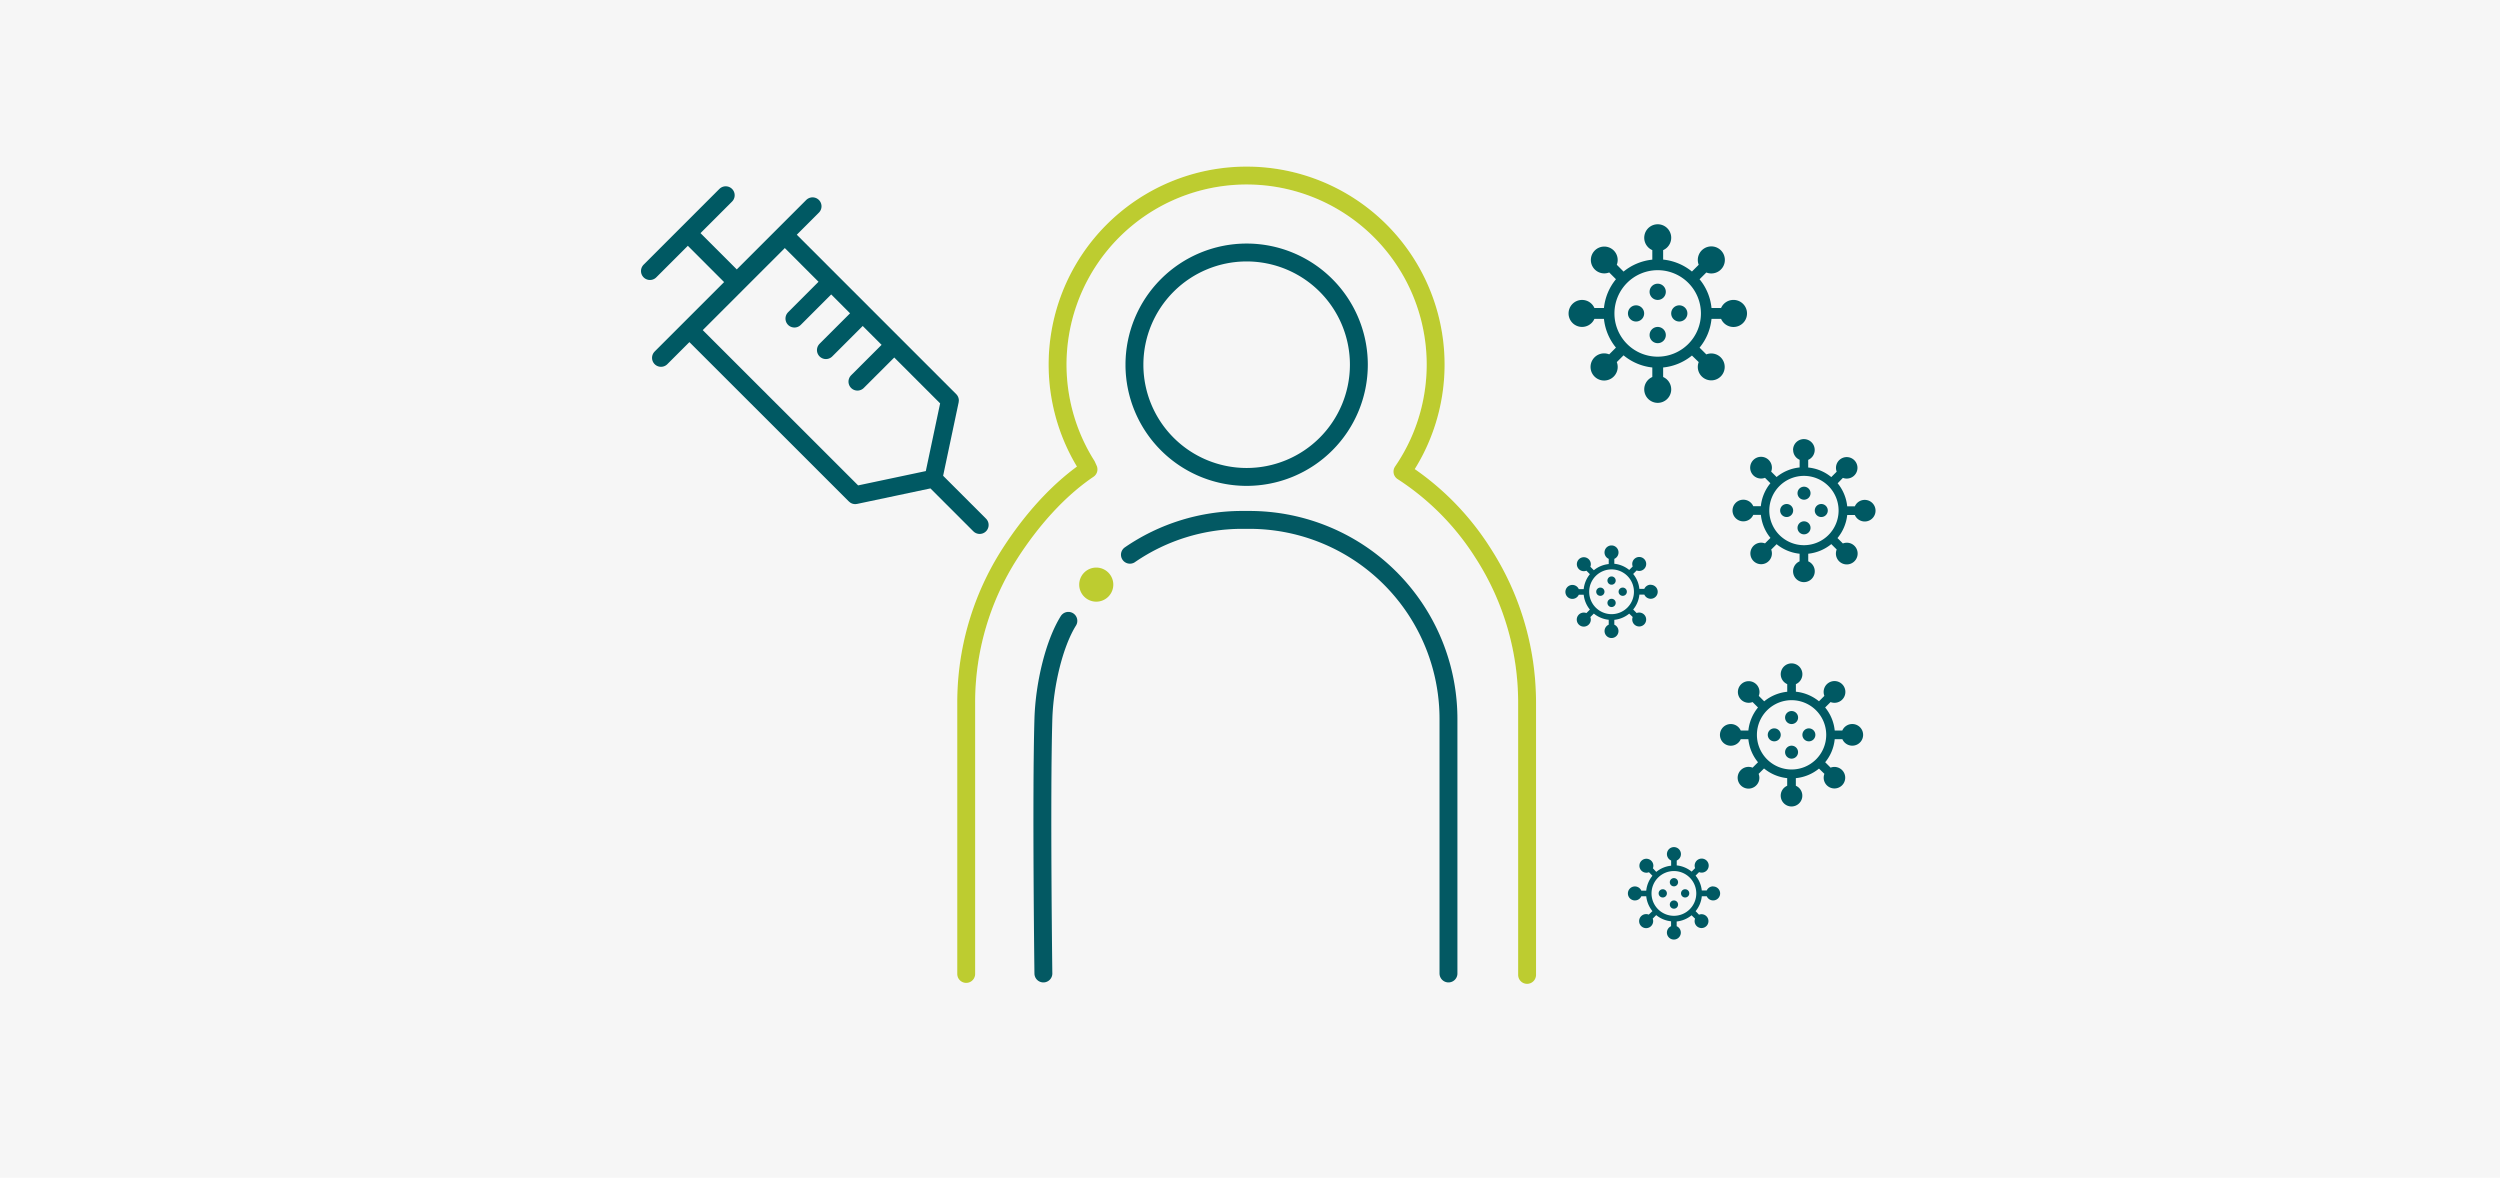
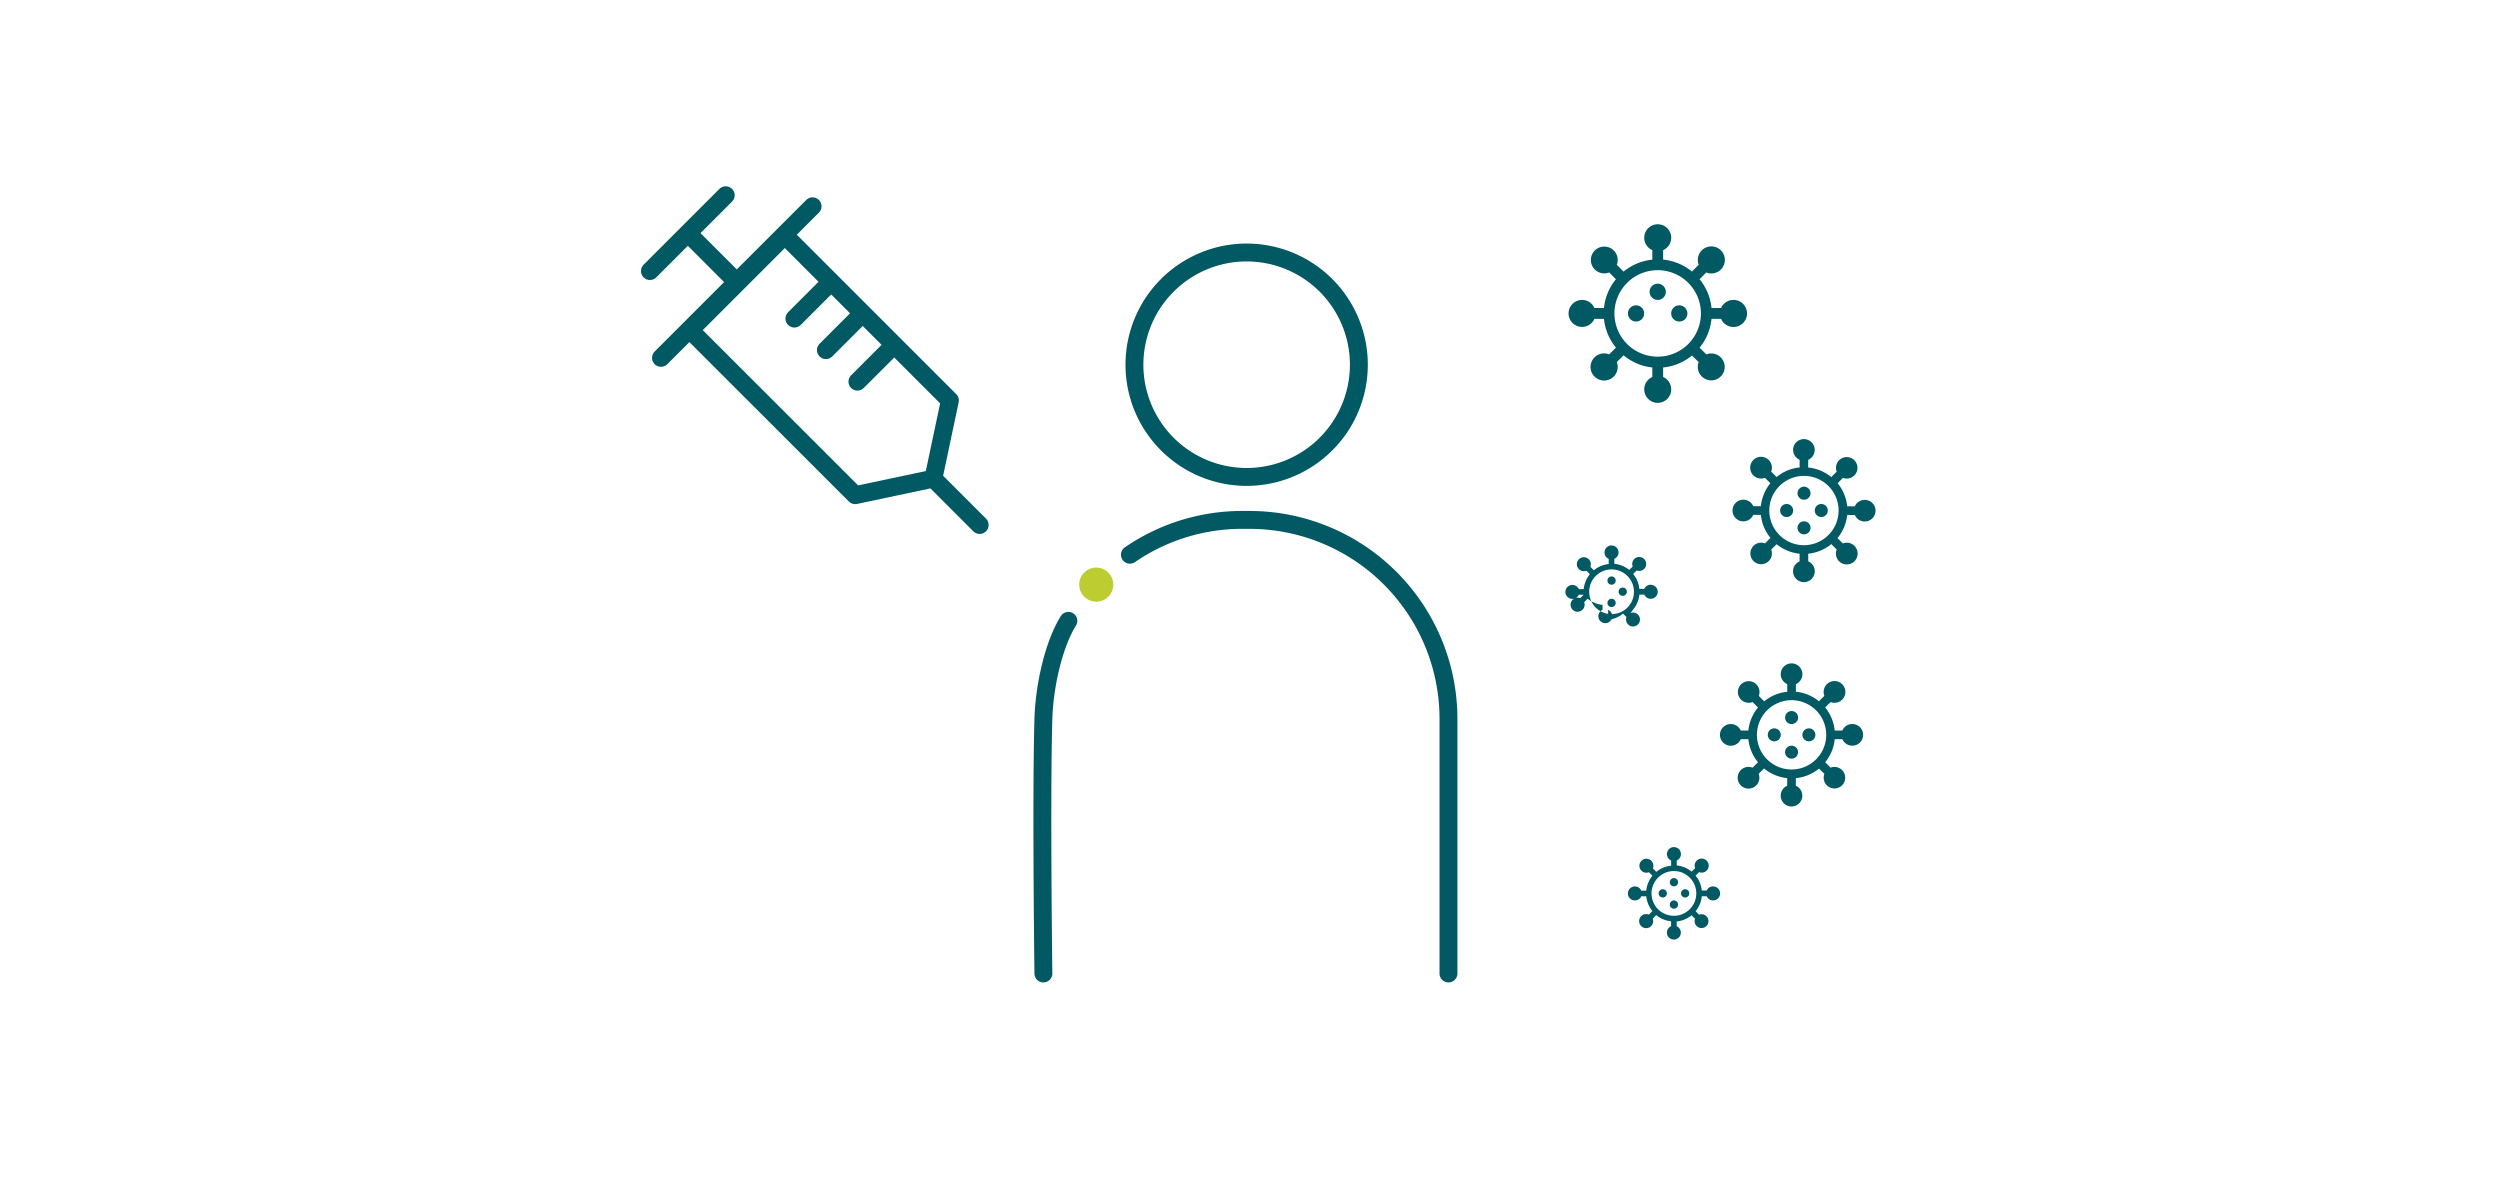
<svg xmlns="http://www.w3.org/2000/svg" width="1210" height="570" viewBox="0 0 1210 570">
  <defs>
    <style>
      .a1851adb-25f3-4c01-b403-ed625d84eea6, .a344e85c-e6af-429e-976c-0155c2f291cf, .bcc9b40b-815e-49dd-9ee0-eeef1d31d1f7, .e454c63f-4a67-4e43-9e1f-9800ef7d1fa4, .f8375495-532d-4f06-9bed-8b4690944772, .ff019f87-3f4d-458d-b7e7-5d831f36b94f {
        fill: none;
      }

      .b587d506-dbf7-4e1b-a338-54a684ac1c50 {
        fill: #f6f6f6;
      }

      .e454c63f-4a67-4e43-9e1f-9800ef7d1fa4 {
        stroke: #035963;
      }

      .a1851adb-25f3-4c01-b403-ed625d84eea6, .bcc9b40b-815e-49dd-9ee0-eeef1d31d1f7, .e454c63f-4a67-4e43-9e1f-9800ef7d1fa4, .f8375495-532d-4f06-9bed-8b4690944772 {
        stroke-linecap: round;
      }

      .a344e85c-e6af-429e-976c-0155c2f291cf, .e454c63f-4a67-4e43-9e1f-9800ef7d1fa4 {
        stroke-miterlimit: 10;
      }

      .a344e85c-e6af-429e-976c-0155c2f291cf, .bcc9b40b-815e-49dd-9ee0-eeef1d31d1f7, .e454c63f-4a67-4e43-9e1f-9800ef7d1fa4, .f8375495-532d-4f06-9bed-8b4690944772 {
        stroke-width: 8.66px;
      }

      .b0b38003-9603-488a-b16d-8bd9e4a8e0b8 {
        fill: #bdcc30;
      }

      .ab026376-45ce-40b9-9118-03f2d6670957 {
        clip-path: url(#a62ee9ec-c6a0-4b6e-944f-f80244d41dc5);
      }

      .a1851adb-25f3-4c01-b403-ed625d84eea6, .a344e85c-e6af-429e-976c-0155c2f291cf {
        stroke: #005963;
      }

      .a1851adb-25f3-4c01-b403-ed625d84eea6, .bcc9b40b-815e-49dd-9ee0-eeef1d31d1f7, .f8375495-532d-4f06-9bed-8b4690944772 {
        stroke-linejoin: round;
      }

      .a1851adb-25f3-4c01-b403-ed625d84eea6 {
        stroke-width: 8.67px;
      }

      .f8375495-532d-4f06-9bed-8b4690944772 {
        stroke: #fff;
      }

      .bcc9b40b-815e-49dd-9ee0-eeef1d31d1f7 {
        stroke: #bdcc30;
      }

      .b6c994f2-e5c7-4561-acb3-a6fa642787c5 {
        fill: #005963;
      }
    </style>
    <clipPath id="a62ee9ec-c6a0-4b6e-944f-f80244d41dc5">
      <rect class="ff019f87-3f4d-458d-b7e7-5d831f36b94f" x="310.24" y="80.45" width="597.56" height="395.98" />
    </clipPath>
  </defs>
  <g id="f295c20f-4f26-4b81-ad5a-253620b65877" data-name="a999053c-36df-4dc0-b00f-e9a82a50516d">
-     <rect class="b587d506-dbf7-4e1b-a338-54a684ac1c50" width="1210" height="570" />
    <path class="e454c63f-4a67-4e43-9e1f-9800ef7d1fa4" d="M505,471.16s-1.1-85.26,0-123.15c.5-16.83,5.25-36.58,12.09-47.52m29.79-32a95.86,95.86,0,0,1,54.46-16.86h3.38A96.34,96.34,0,0,1,701.06,348V471.16" />
    <path class="b0b38003-9603-488a-b16d-8bd9e4a8e0b8" d="M522.34,283.11a8.25,8.25,0,1,0,8.1-8.4,8.25,8.25,0,0,0-8.1,8.4" />
    <g class="ab026376-45ce-40b9-9118-03f2d6670957">
      <path class="a1851adb-25f3-4c01-b403-ed625d84eea6" d="M351.25,94.5l-36.68,36.68m41.92,5.24-21.83-21.84m96.92,53.57L415,184.71m1.31-31.82-16.57,16.56m1.3-31.82L384.5,154.19m67.23,77.47,22.43,22.43M393.28,99.85,319.92,173.2M334,159.78l45.85-45.85,79.9,79.9-8,37.83-37.82,8Z" />
      <path class="a344e85c-e6af-429e-976c-0155c2f291cf" d="M549.07,176.52a54.31,54.31,0,1,1,54.3,54.31A54.3,54.3,0,0,1,549.07,176.52Z" />
      <path class="f8375495-532d-4f06-9bed-8b4690944772" d="M739.11,471.85V340.15a133.44,133.44,0,0,0-21.33-72.48,129.06,129.06,0,0,0-39-39.42A91.49,91.49,0,1,0,526,225.3l.84,1.87c-15,10.15-27.93,25.09-37.87,40.5a133.36,133.36,0,0,0-21.33,72.48V471.39" />
-       <path class="bcc9b40b-815e-49dd-9ee0-eeef1d31d1f7" d="M739.11,471.85V340.15a133.44,133.44,0,0,0-21.33-72.48,129.06,129.06,0,0,0-39-39.42A91.49,91.49,0,1,0,526,225.3l.84,1.87c-15,10.15-27.93,25.09-37.87,40.5a133.36,133.36,0,0,0-21.33,72.48V471.39" />
      <path class="b6c994f2-e5c7-4561-acb3-a6fa642787c5" d="M802.32,172.63a20.93,20.93,0,1,1,20.93-20.93,20.93,20.93,0,0,1-20.93,20.93M839,145.16a6.53,6.53,0,0,0-6,3.92h-4.63a25.84,25.84,0,0,0-5.78-13.92l3.27-3.27a6.55,6.55,0,1,0-3.69-3.74l-3.27,3.27a26.25,26.25,0,0,0-13.94-5.78v-4.58a6.53,6.53,0,1,0-5.24,0v4.61a26.22,26.22,0,0,0-13.92,5.78l-3.27-3.3a6.49,6.49,0,1,0-3.68,3.72l3.27,3.27a26.13,26.13,0,0,0-5.81,13.94h-4.61a6.53,6.53,0,1,0,0,5.24h4.61a26.19,26.19,0,0,0,5.81,13.92l-3.27,3.27a6.57,6.57,0,1,0,3.68,3.74l3.27-3.27a26.17,26.17,0,0,0,13.92,5.88v4.61a6.53,6.53,0,1,0,5.24,0v-4.61a26.09,26.09,0,0,0,13.94-5.78l3.27,3.17a6.51,6.51,0,1,0,3.69-3.72l-3.27-3.27a25.8,25.8,0,0,0,5.78-13.94H833a6.55,6.55,0,1,0,6-9.16" />
      <path class="b6c994f2-e5c7-4561-acb3-a6fa642787c5" d="M791.85,147.78a3.92,3.92,0,1,1-3.92,3.92,3.92,3.92,0,0,1,3.92-3.92" />
      <path class="b6c994f2-e5c7-4561-acb3-a6fa642787c5" d="M812.79,147.78a3.92,3.92,0,1,1-3.93,3.92,3.92,3.92,0,0,1,3.93-3.92" />
-       <path class="b6c994f2-e5c7-4561-acb3-a6fa642787c5" d="M802.32,158.24a3.93,3.93,0,1,1-3.92,3.93,3.93,3.93,0,0,1,3.92-3.93" />
      <path class="b6c994f2-e5c7-4561-acb3-a6fa642787c5" d="M802.32,137.31a3.93,3.93,0,1,1-3.92,3.92,3.93,3.93,0,0,1,3.92-3.92" />
      <path class="b6c994f2-e5c7-4561-acb3-a6fa642787c5" d="M889.88,247.1a16.77,16.77,0,1,1-16.76-16.77,16.76,16.76,0,0,1,16.76,16.77m-22-29.34a5.21,5.21,0,0,0,3.14,4.78v3.71a20.67,20.67,0,0,0-11.15,4.63l-2.62-2.62a5.26,5.26,0,1,0-3,3l2.62,2.62A21,21,0,0,0,852.24,245h-3.66a5.24,5.24,0,1,0,0,4.19h3.69a20.85,20.85,0,0,0,4.63,11.15L854.26,263a5.21,5.21,0,1,0,3,3l2.62-2.61A21,21,0,0,0,871,268v3.69a5.25,5.25,0,1,0,4.19,0V268a21,21,0,0,0,11.15-4.65l2.62,2.61a5.26,5.26,0,1,0,6.84-2.92,5.2,5.2,0,0,0-3.84,0l-2.62-2.62a21,21,0,0,0,4.71-11.15h3.69a5.23,5.23,0,1,0,0-4.19h-3.69a20.92,20.92,0,0,0-4.63-11.17l2.54-2.62a5.2,5.2,0,1,0-3-3l-2.62,2.62a20.65,20.65,0,0,0-11.17-4.63v-3.71a5.24,5.24,0,1,0-7.33-4.78" />
      <path class="b6c994f2-e5c7-4561-acb3-a6fa642787c5" d="M870,255.48a3.15,3.15,0,1,1,3.14,3.14,3.14,3.14,0,0,1-3.14-3.14" />
      <path class="b6c994f2-e5c7-4561-acb3-a6fa642787c5" d="M870,238.71a3.15,3.15,0,1,1,3.14,3.15,3.15,3.15,0,0,1-3.14-3.15" />
      <path class="b6c994f2-e5c7-4561-acb3-a6fa642787c5" d="M878.35,247.1a3.15,3.15,0,1,1,3.15,3.14,3.15,3.15,0,0,1-3.15-3.14" />
      <path class="b6c994f2-e5c7-4561-acb3-a6fa642787c5" d="M861.59,247.1a3.15,3.15,0,1,1,3.14,3.14,3.15,3.15,0,0,1-3.14-3.14" />
      <path class="b6c994f2-e5c7-4561-acb3-a6fa642787c5" d="M867.12,372.43a16.77,16.77,0,1,1,16.77-16.76,16.76,16.76,0,0,1-16.77,16.76m29.34-22a5.23,5.23,0,0,0-4.78,3.14H888a20.7,20.7,0,0,0-4.63-11.15L886,339.8a5.26,5.26,0,1,0-3-3l-2.62,2.62a20.92,20.92,0,0,0-11.17-4.63v-3.67a5.24,5.24,0,1,0-4.19,0v3.69a20.93,20.93,0,0,0-11.15,4.63l-2.62-2.64a5.23,5.23,0,1,0-3,3l2.62,2.62a21,21,0,0,0-4.66,11.17h-3.69a5.25,5.25,0,1,0,0,4.19h3.69a20.86,20.86,0,0,0,4.66,11.15l-2.62,2.62a5.26,5.26,0,1,0,2.92,6.84,5.2,5.2,0,0,0,0-3.84l2.62-2.62A21,21,0,0,0,865,376.62v3.69a5.23,5.23,0,1,0,4.19,0v-3.69A20.92,20.92,0,0,0,880.39,372l2.62,2.54a5.21,5.21,0,1,0,3-3l-2.62-2.62A20.62,20.62,0,0,0,888,357.76h3.71a5.24,5.24,0,1,0,4.78-7.33" />
      <path class="b6c994f2-e5c7-4561-acb3-a6fa642787c5" d="M858.74,352.53a3.14,3.14,0,1,1-3.14,3.14,3.13,3.13,0,0,1,3.14-3.14" />
      <path class="b6c994f2-e5c7-4561-acb3-a6fa642787c5" d="M875.51,352.53a3.14,3.14,0,1,1-3.15,3.14,3.14,3.14,0,0,1,3.15-3.14" />
      <path class="b6c994f2-e5c7-4561-acb3-a6fa642787c5" d="M867.12,360.91a3.14,3.14,0,1,1-3.14,3.14,3.14,3.14,0,0,1,3.14-3.14" />
      <path class="b6c994f2-e5c7-4561-acb3-a6fa642787c5" d="M867.12,344.14a3.15,3.15,0,1,1-3.14,3.15,3.15,3.15,0,0,1,3.14-3.15" />
-       <path class="b6c994f2-e5c7-4561-acb3-a6fa642787c5" d="M780,297.25a10.83,10.83,0,1,1,10.83-10.83A10.83,10.83,0,0,1,780,297.25M798.93,283a3.36,3.36,0,0,0-3.08,2h-2.4a13.36,13.36,0,0,0-3-7.2l1.69-1.7a3.38,3.38,0,1,0-1.91-1.93l-1.69,1.69a13.61,13.61,0,0,0-7.21-3v-2.37a3.39,3.39,0,1,0-2.71,0V273a13.54,13.54,0,0,0-7.2,3l-1.69-1.7a3.38,3.38,0,1,0-1.91,1.92l1.69,1.69a13.63,13.63,0,0,0-3,7.22h-2.38a3.38,3.38,0,1,0,0,2.71h2.38a13.6,13.6,0,0,0,3,7.2l-1.69,1.69a3.4,3.4,0,1,0,1.91,1.94l1.69-1.7a13.59,13.59,0,0,0,7.2,3v2.38a3.37,3.37,0,1,0,2.71,0V300a13.61,13.61,0,0,0,7.21-3l1.69,1.64a3.37,3.37,0,1,0,1.91-1.93L790.46,295a13.34,13.34,0,0,0,3-7.21h2.4a3.38,3.38,0,1,0,3.08-4.74" />
-       <path class="b6c994f2-e5c7-4561-acb3-a6fa642787c5" d="M774.57,284.39a2,2,0,1,1-2,2,2,2,0,0,1,2-2" />
+       <path class="b6c994f2-e5c7-4561-acb3-a6fa642787c5" d="M780,297.25a10.83,10.83,0,1,1,10.83-10.83A10.83,10.83,0,0,1,780,297.25M798.93,283a3.36,3.36,0,0,0-3.08,2h-2.4a13.36,13.36,0,0,0-3-7.2l1.69-1.7a3.38,3.38,0,1,0-1.91-1.93l-1.69,1.69a13.61,13.61,0,0,0-7.21-3v-2.37a3.39,3.39,0,1,0-2.71,0V273a13.54,13.54,0,0,0-7.2,3l-1.69-1.7a3.38,3.38,0,1,0-1.91,1.92l1.69,1.69a13.63,13.63,0,0,0-3,7.22h-2.38a3.38,3.38,0,1,0,0,2.71h2.38l-1.69,1.69a3.4,3.4,0,1,0,1.91,1.94l1.69-1.7a13.59,13.59,0,0,0,7.2,3v2.38a3.37,3.37,0,1,0,2.71,0V300a13.61,13.61,0,0,0,7.21-3l1.69,1.64a3.37,3.37,0,1,0,1.91-1.93L790.46,295a13.34,13.34,0,0,0,3-7.21h2.4a3.38,3.38,0,1,0,3.08-4.74" />
      <path class="b6c994f2-e5c7-4561-acb3-a6fa642787c5" d="M785.4,284.39a2,2,0,1,1-2,2,2,2,0,0,1,2-2" />
      <path class="b6c994f2-e5c7-4561-acb3-a6fa642787c5" d="M780,289.81a2,2,0,1,1-2,2,2,2,0,0,1,2-2" />
      <path class="b6c994f2-e5c7-4561-acb3-a6fa642787c5" d="M780,279a2,2,0,1,1-2,2,2,2,0,0,1,2-2" />
      <path class="b6c994f2-e5c7-4561-acb3-a6fa642787c5" d="M810.19,443.25A10.83,10.83,0,1,1,821,432.42a10.83,10.83,0,0,1-10.83,10.83M829.14,429a3.36,3.36,0,0,0-3.08,2h-2.4a13.36,13.36,0,0,0-3-7.2l1.69-1.69a3.4,3.4,0,1,0-1.91-1.94l-1.69,1.69a13.61,13.61,0,0,0-7.21-3v-2.37a3.39,3.39,0,1,0-2.71,0V419a13.46,13.46,0,0,0-7.2,3L800,420.24a3.38,3.38,0,1,0-1.91,1.92l1.69,1.7a13.57,13.57,0,0,0-3,7.21h-2.38a3.39,3.39,0,1,0,0,2.71h2.38a13.6,13.6,0,0,0,3,7.2L798,442.67a3.4,3.4,0,1,0,1.91,1.94l1.69-1.7a13.51,13.51,0,0,0,7.2,3v2.38a3.37,3.37,0,1,0,2.71,0V446a13.61,13.61,0,0,0,7.21-3l1.69,1.64a3.35,3.35,0,1,0,1.91-1.93L820.67,441a13.31,13.31,0,0,0,3-7.21h2.4a3.38,3.38,0,1,0,3.08-4.74" />
      <path class="b6c994f2-e5c7-4561-acb3-a6fa642787c5" d="M804.78,430.39a2,2,0,1,1-2,2,2,2,0,0,1,2-2" />
      <path class="b6c994f2-e5c7-4561-acb3-a6fa642787c5" d="M815.61,430.39a2,2,0,1,1-2,2,2,2,0,0,1,2-2" />
      <path class="b6c994f2-e5c7-4561-acb3-a6fa642787c5" d="M810.19,435.81a2,2,0,1,1-2,2,2,2,0,0,1,2-2" />
      <path class="b6c994f2-e5c7-4561-acb3-a6fa642787c5" d="M810.19,425a2,2,0,1,1-2,2,2,2,0,0,1,2-2" />
    </g>
  </g>
</svg>